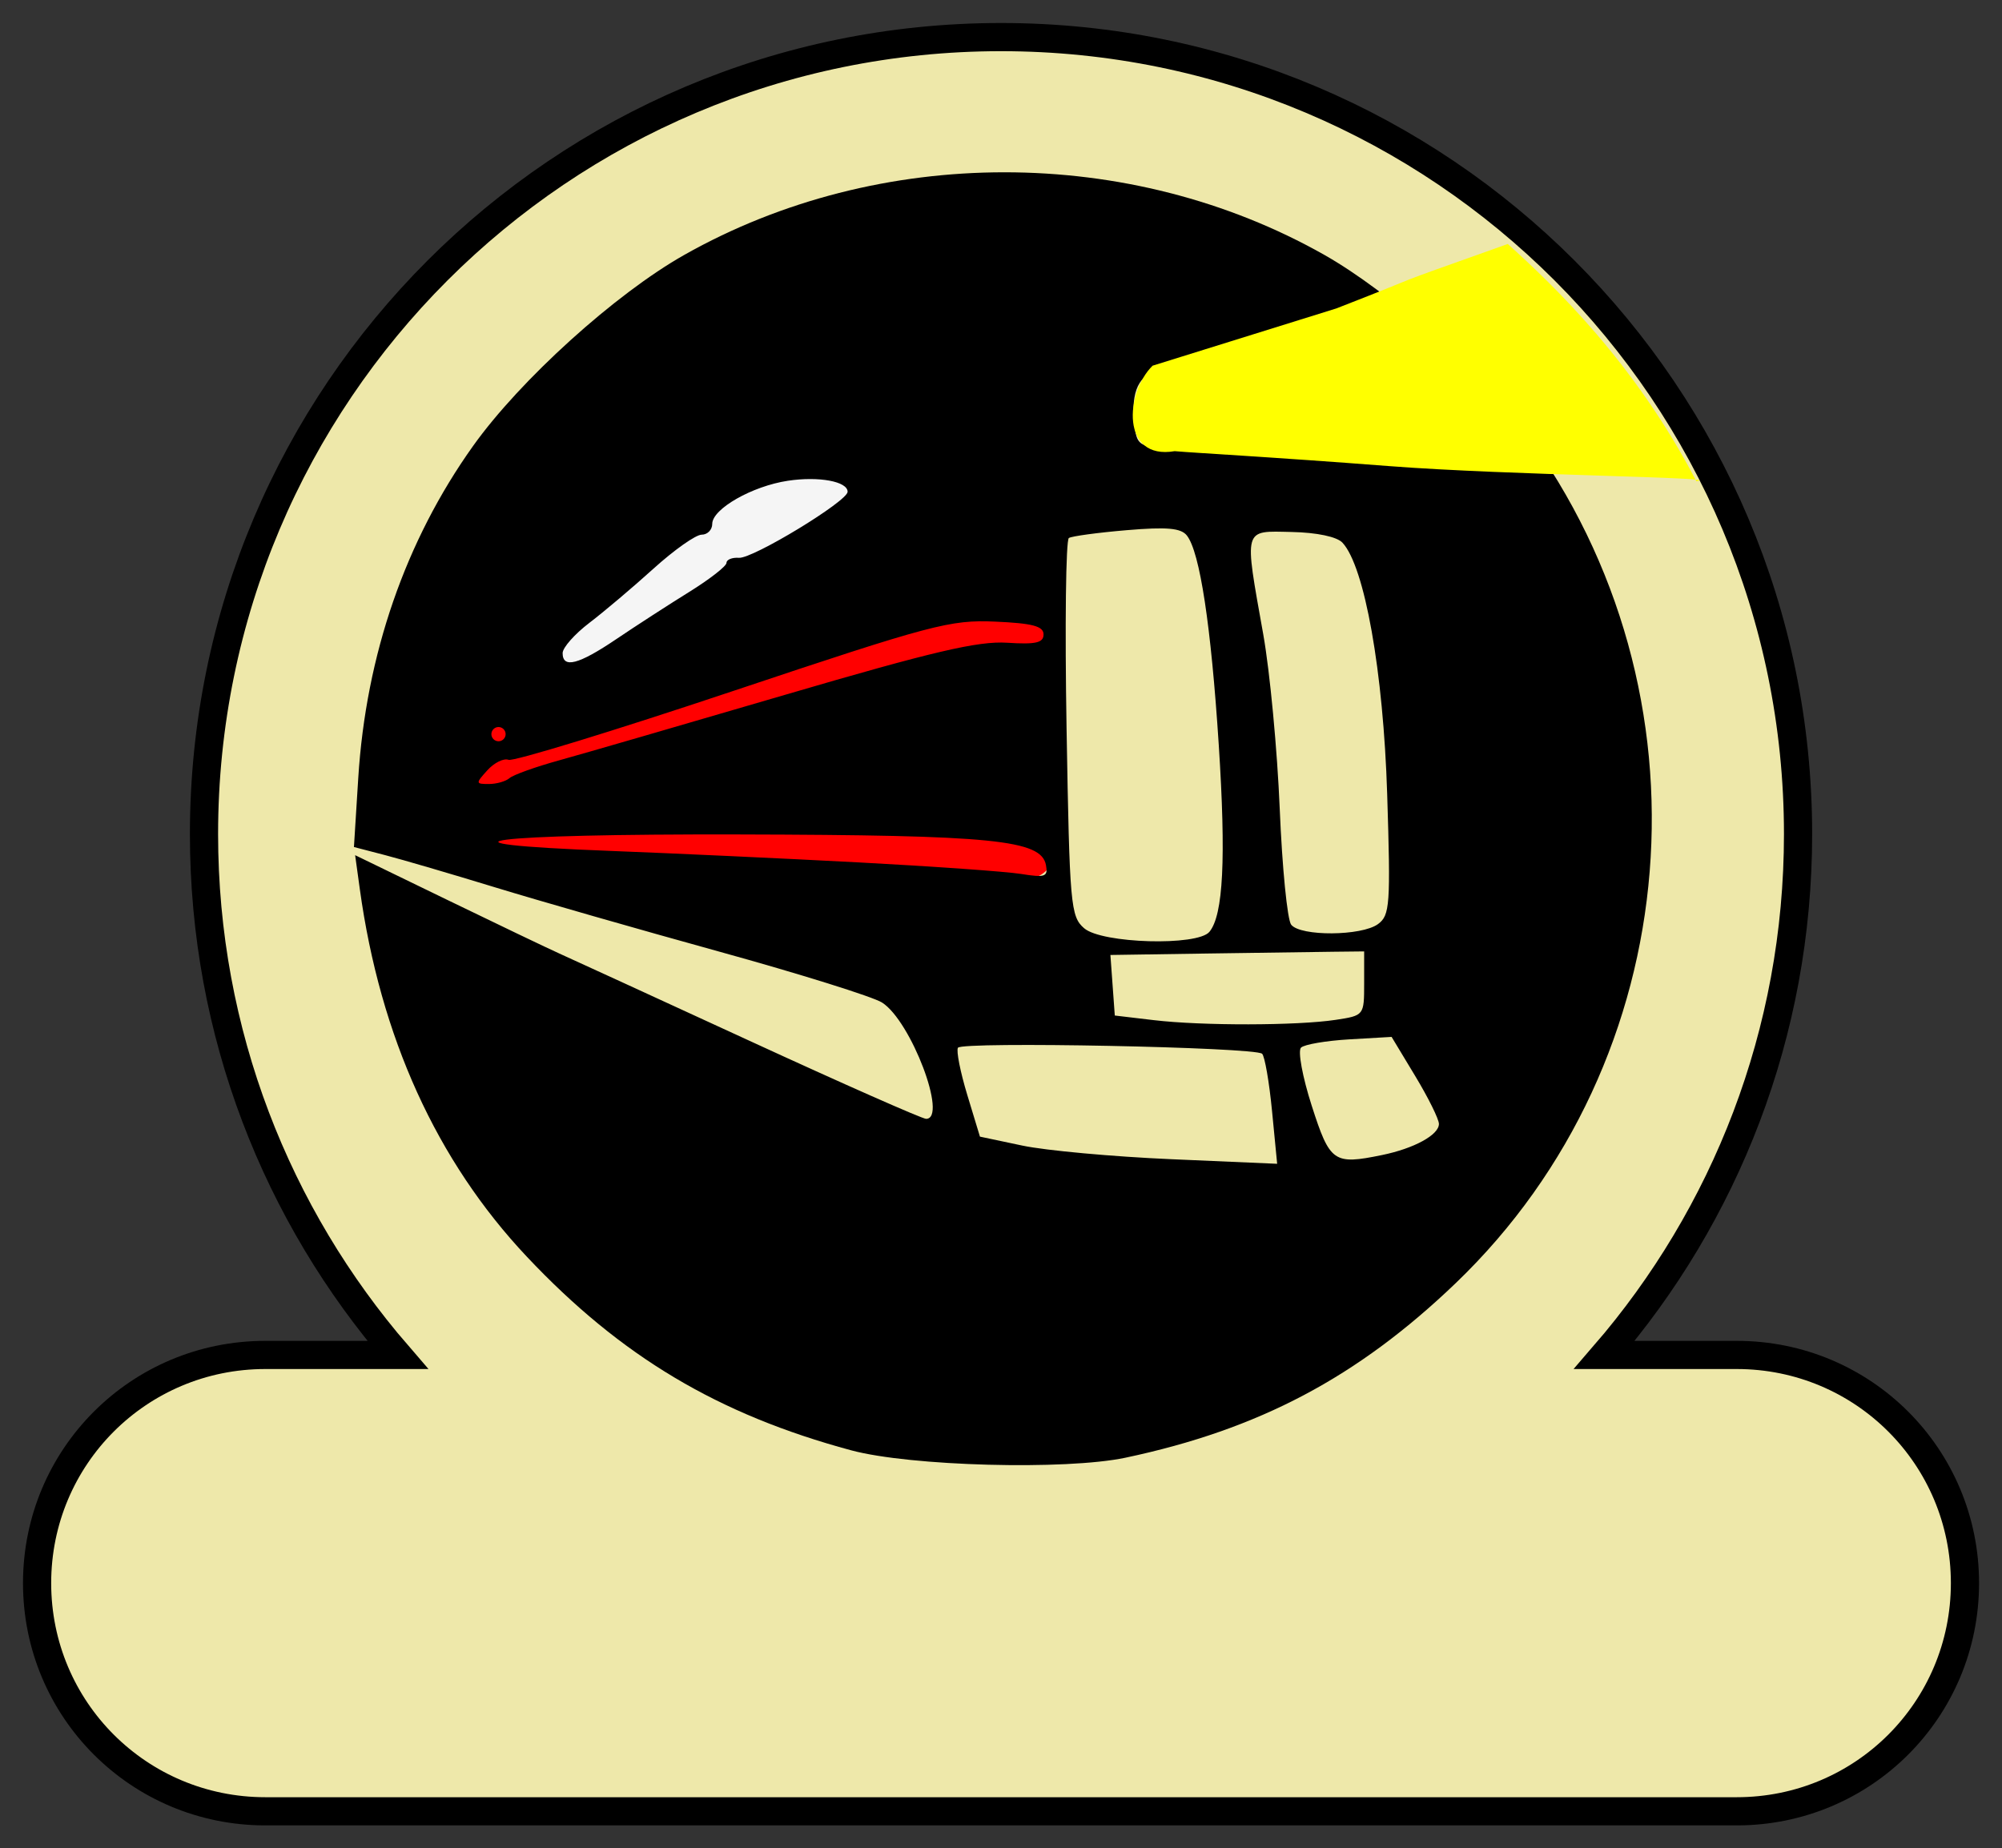
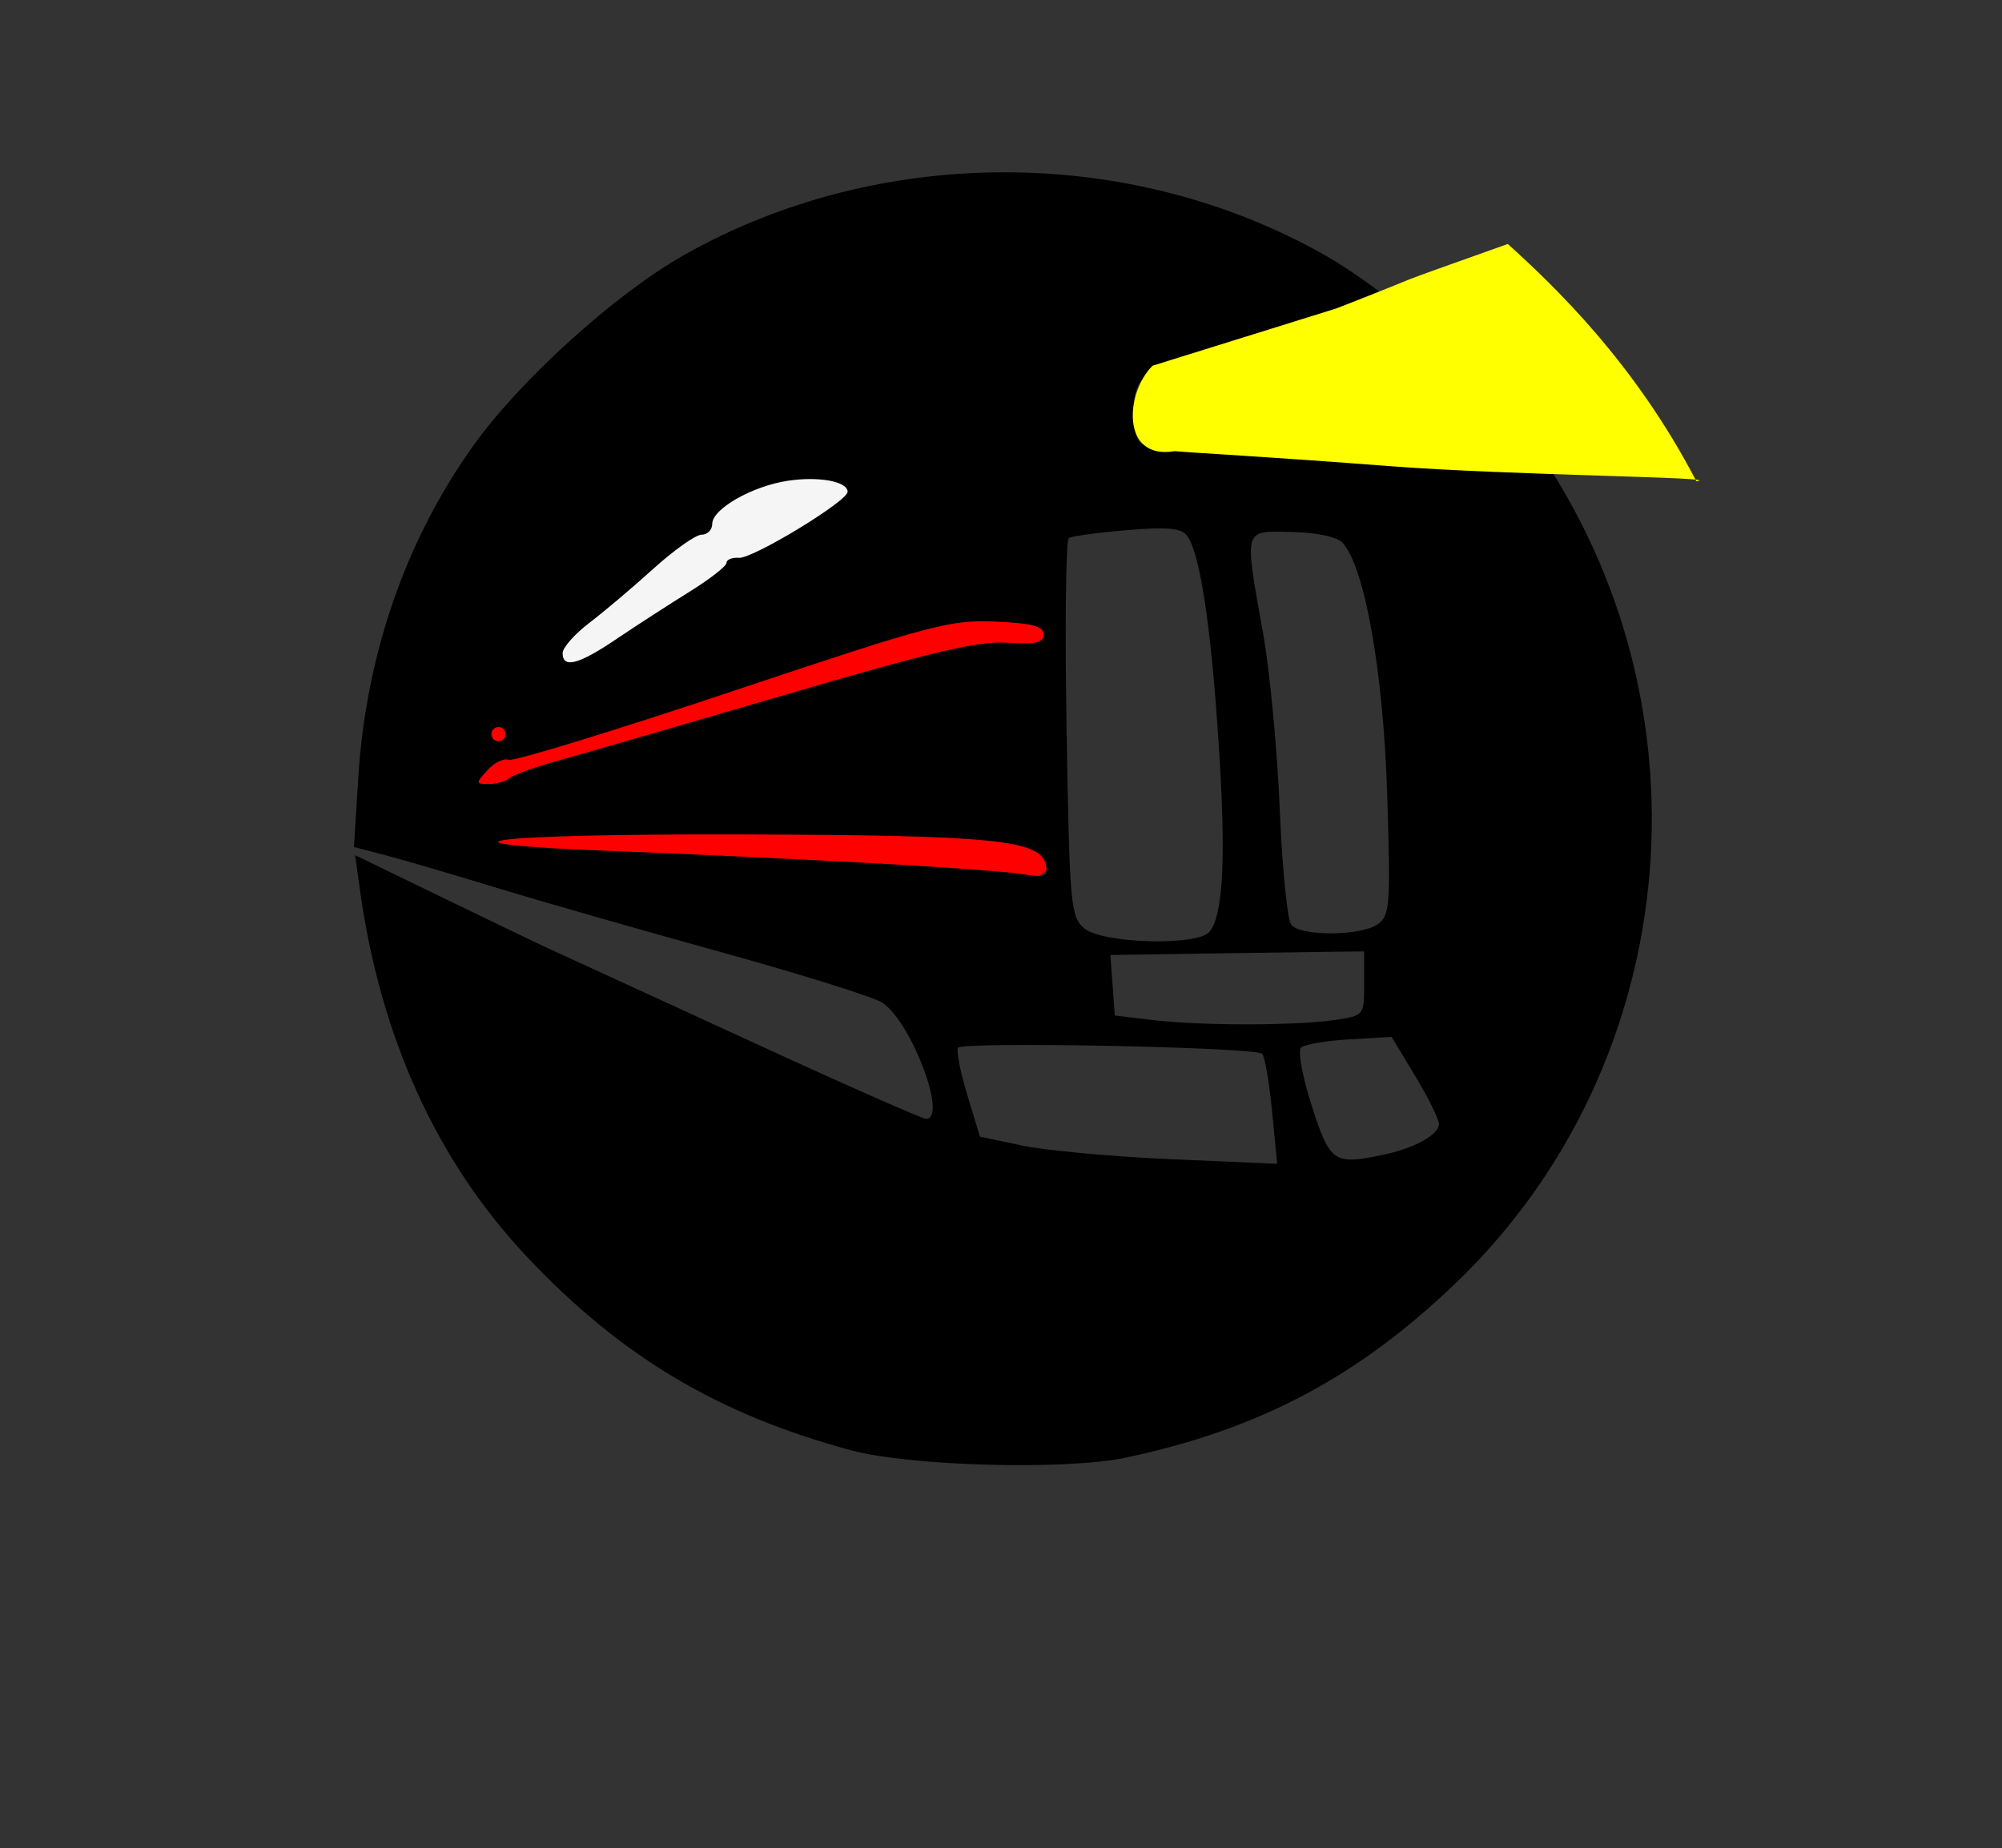
<svg xmlns="http://www.w3.org/2000/svg" viewBox="0 0 783.03 723.03">
  <rect x="0" y="0" width="783.03" height="723.03" fill="#333333" stroke="none" />
-   <path d="M391.52 14.51c-172.17 0-311.73 139.6-311.73 311.77 0 77.883 28.536 149.1 75.755 203.74h-51.778c-49.444 0-89.259 39.815-89.259 89.259s39.815 89.259 89.259 89.259h575.52c49.444 0 89.259-39.815 89.259-89.259s-39.815-89.259-89.259-89.259h-51.778c47.219-54.64 75.755-125.85 75.755-203.74 0-172.17-139.56-311.77-311.73-311.77z" stroke="#000" stroke-width="11.024" fill="#eee8aa" />
  <g transform="translate(-140.652 -53.15) scale(1.102)">
    <rect transform="matrix(.974 -.226 .301 .954 0 0)" ry="13.267" height="26.533" width="220.81" y="362.31" x="177.64" fill="red" />
    <rect transform="matrix(.999 .039 .037 .999 0 0)" ry="10.961" height="21.922" width="220.85" y="319.95" x="269.25" fill="red" />
    <rect transform="matrix(.838 -.546 .582 .813 0 0)" ry="0" height="26.511" width="134.84" y="398.68" x="97.169" fill="#f5f5f5" />
    <path d="M527.087 565.67c47.332-10.016 82.35-28.53 117.202-61.958 82.45-79.095 92.99-209.517 24.434-302.316-15.418-20.87-48.051-49.666-71.017-62.667-69.109-39.121-158.042-39.121-227.229 0-24.497 13.85-58.176 44.318-74.903 67.758-24.038 33.686-38.049 74.203-40.789 117.953l-1.531 24.458 11.117 2.892c6.114 1.591 23.634 6.725 38.932 11.408 15.298 4.684 51.143 14.963 79.654 22.843 28.51 7.88 54.491 16.007 57.733 18.061 10.278 6.513 23.442 41.28 15.63 41.28-1.373 0-29.537-12.447-62.585-27.659s-63.414-29.151-67.478-30.976c-4.064-1.825-22.056-10.437-39.984-19.137l-32.593-15.818 1.66 12.025c7.243 52.467 27.266 96.528 59.318 130.535 33.341 35.376 67.809 55.95 115.077 68.695 20.905 5.636 76.094 7.123 97.355 2.624zm66.103-124.95c-3.284-10.22-4.989-19.49-3.793-20.622 1.194-1.132 8.915-2.45 17.158-2.93l14.987-.872 8.393 13.908c4.616 7.649 8.398 15.29 8.404 16.979.013 3.896-8.805 8.718-20.22 11.057-17.158 3.516-18.465 2.597-24.928-17.521zm-102.673 14.166l-15.08-3.188-4.498-14.813c-2.474-8.147-3.962-15.68-3.308-16.74 1.404-2.27 105.44-.214 107.951 2.134.941.882 2.528 10.031 3.527 20.333l1.816 18.73-37.664-1.634c-20.716-.9-44.45-3.07-52.744-4.823zm46.688-44.53l-13.907-1.646-.778-10.747-.778-10.746 34.283-.518c18.856-.284 39.12-.569 45.03-.632l10.747-.115v11.38c0 11.333-.04 11.385-10.115 12.917-13.64 2.073-47.404 2.13-64.482.108zm-24.778-32.622c-4.825-4.18-5.171-8.107-6.245-70.875-.625-36.547-.258-66.992.816-67.655 1.074-.664 10.327-1.915 20.56-2.78 14.258-1.206 19.246-.759 21.337 1.91 4.6 5.872 8.562 31.909 11.303 74.287 2.61 40.372 1.612 60.398-3.31 66.377-4.228 5.137-38.186 4.172-44.46-1.264zm73.477-1.264c-1.37-1.739-3.2-20.23-4.064-41.091-.864-20.862-3.494-48.74-5.845-61.953-6.822-38.338-7.272-36.72 10.104-36.359 8.927.186 16.038 1.685 18 3.793 7.883 8.471 14.508 45.712 15.876 89.25 1.237 39.375.978 43.045-3.266 46.149-5.827 4.26-27.494 4.408-30.805.21zm-153.643-22.12c-26.425-1.4-65.968-3.231-87.872-4.07-69.949-2.676-43.618-6.057 45.516-5.845 90.2.216 107.259 1.914 108.959 10.849.79 4.162-.27 4.543-8.828 3.17-5.35-.857-31.348-2.705-57.772-4.105zm-131.643-32.706c2.433-2.688 5.817-4.352 7.521-3.698 1.704.654 37.397-10.286 79.319-24.311 70.954-23.738 77.406-25.448 93.386-24.75 13.239.578 17.166 1.617 17.166 4.543 0 2.986-2.75 3.615-12.923 2.954-10.275-.666-26.339 3.096-78.39 18.361-36.006 10.56-72.294 21.087-80.638 23.392-8.344 2.306-16.253 5.138-17.574 6.294-1.321 1.155-4.627 2.101-7.346 2.101-4.726 0-4.749-.215-.52-4.887zm1.42-12.814c0-1.391 1.137-2.529 2.528-2.529s2.529 1.138 2.529 2.529-1.138 2.528-2.53 2.528-2.528-1.138-2.528-2.528zm25.286-28.78c0-1.921 4.267-6.745 9.482-10.719 5.216-3.974 15.469-12.643 22.786-19.265 7.316-6.622 14.996-12.04 17.068-12.04 2.071 0 3.766-1.723 3.766-3.83 0-5.324 14.184-13.412 26.851-15.312 11.002-1.65 21.194.232 21.194 3.914 0 3.347-33.627 23.787-38.562 23.44-2.434-.17-4.426.637-4.426 1.797s-5.974 5.813-13.275 10.342c-7.302 4.53-18.911 12.044-25.8 16.7-13.43 9.08-19.085 10.553-19.085 4.973zm202.756-83.28c-.911-11.07 2.782-16.893 10.714-16.893 7.95 0 11.575 4.778 11.575 15.256 0 11.552-1.487 12.979-12.553 12.048-8.38-.706-8.99-1.358-9.736-10.412z" />
    <path d="M620.76 213.69c-42.841-3.312-67.372-4.566-76.211-5.31-19.214 3.274-17.501-20.83-7.838-30.338l65.229-20.331c38.183-14.86 10.614-4.992 60.84-22.88 16.487 14.903 45.122 42.225 66.918 84.215 11.408-1.43-66.097-2.044-108.94-5.356z" fill="#ff0" />
  </g>
</svg>